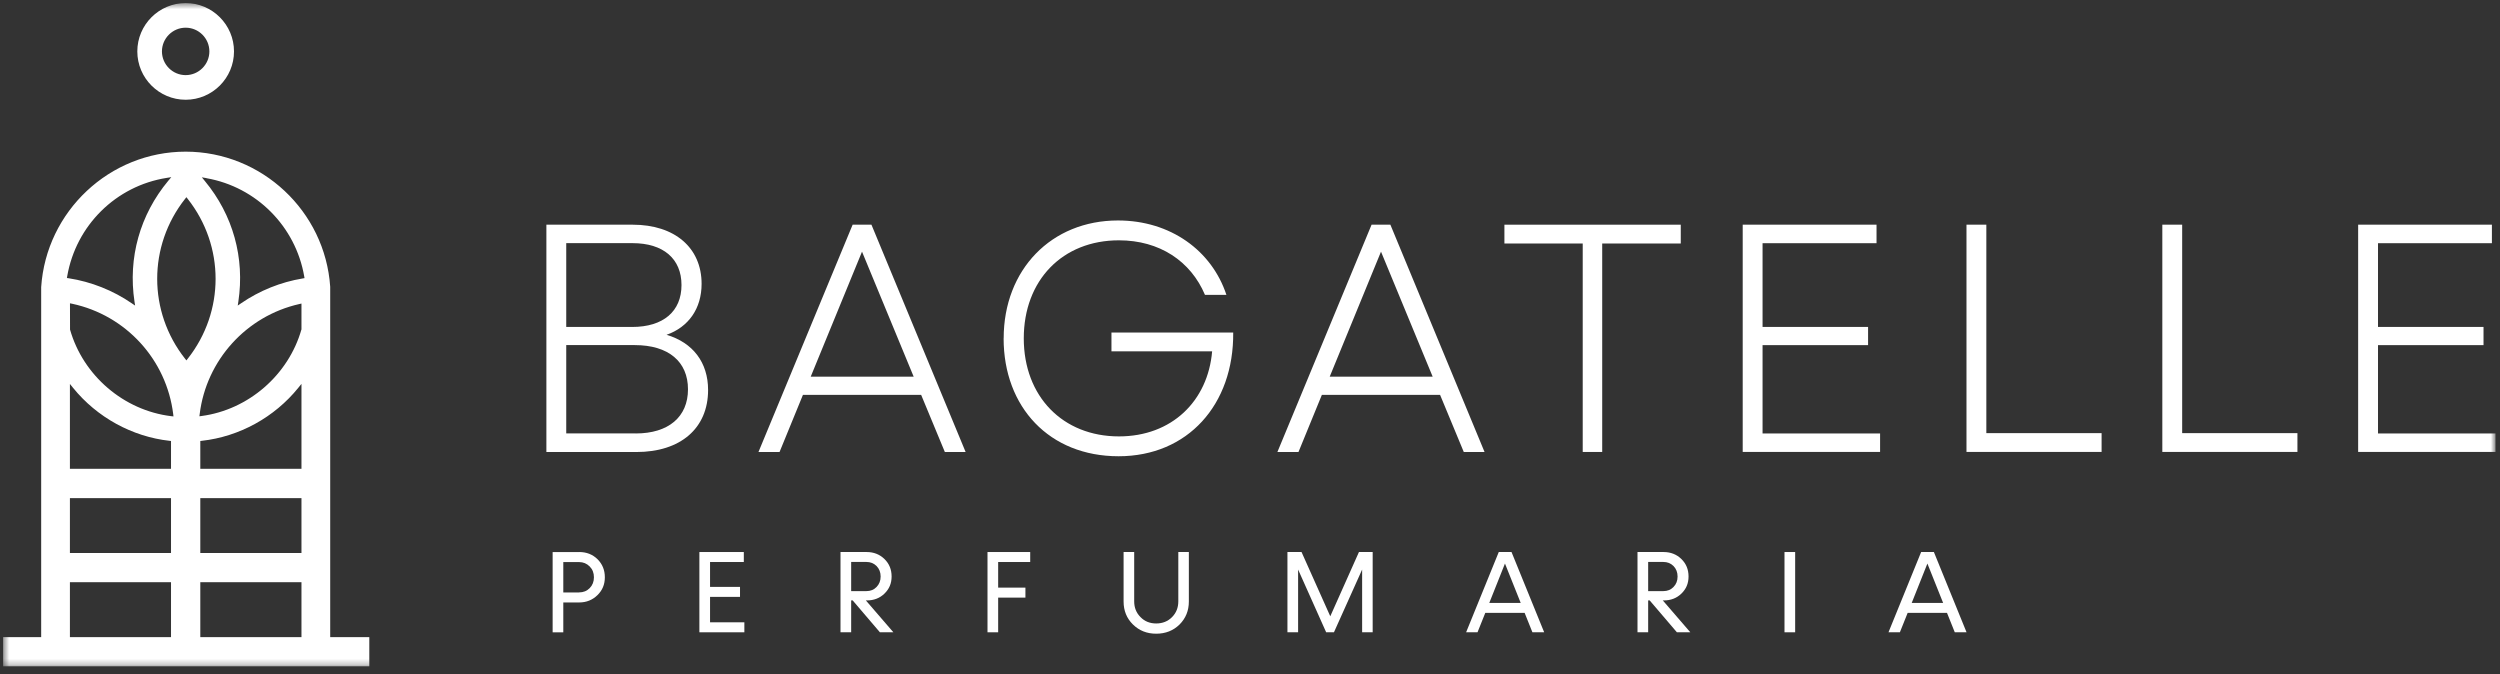
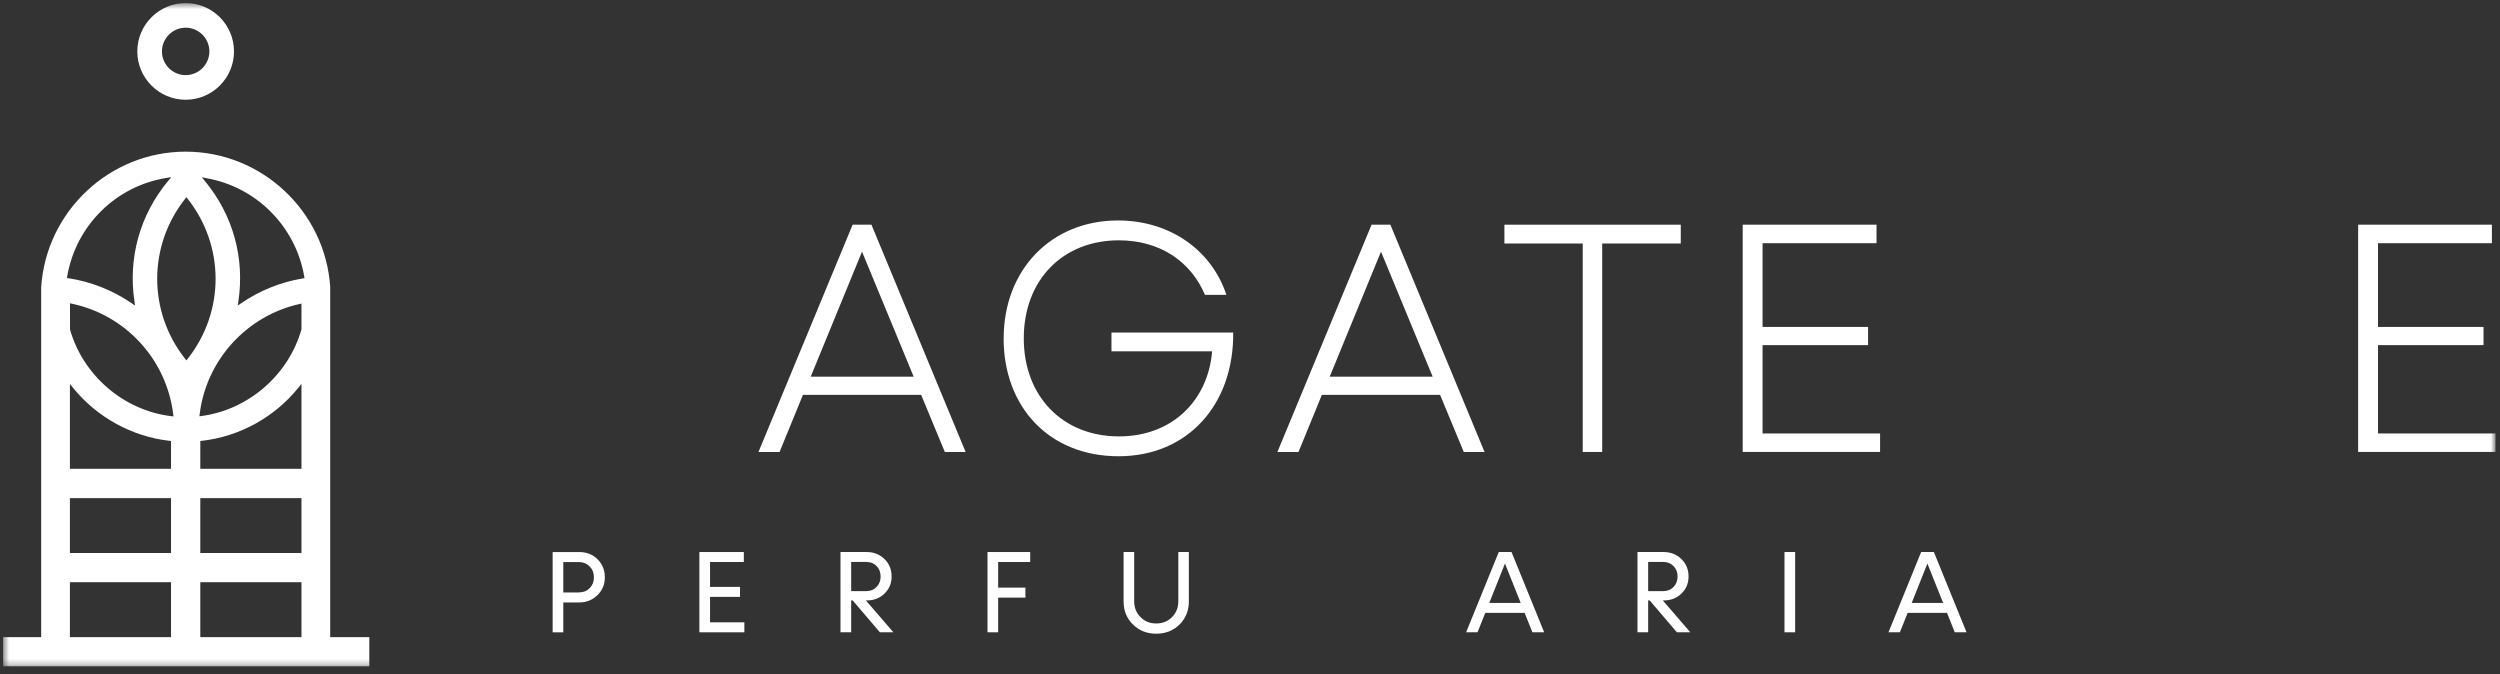
<svg xmlns="http://www.w3.org/2000/svg" fill="none" viewBox="0 0 408 110">
  <rect x="0" y="0" width="408" height="110" fill="#333333" stroke="none" />
  <g clip-path="url(#b)">
    <mask id="a" x="0" y="0" width="408" height="109" style="mask-type:luminance" maskUnits="userSpaceOnUse">
      <path d="M407.27 0.5H0.5V108.75H407.27V0.5Z" fill="#fff" />
    </mask>
    <g fill="#fff" mask="url(#a)">
-       <path d="m89.17 36.67h14.1c6.84 0 11.23 3.76 11.23 9.65 0 4.03-2.12 7.05-5.72 8.32 4.29 1.27 6.78 4.5 6.78 9.01 0 6.25-4.5 10.12-11.71 10.12h-14.68v-37.1zm13.99 16.69c5.09 0 8.06-2.54 8.06-6.84s-2.97-6.84-8-6.84h-10.81v13.67h10.76l-0.01 0.01zm0.59 17.38c5.35 0 8.53-2.7 8.53-7.21s-3.18-7.21-8.69-7.21h-11.18v14.41h11.34v0.01z" />
      <path d="m139.15 36.67h3.07l15.37 37.1h-3.39l-3.87-9.33h-19.29l-3.82 9.33h-3.44l15.37-37.1zm9.96 24.8-8.43-20.4-8.37 20.4h16.8z" />
      <path d="m163.8 55.22c0-11.23 7.79-19.24 18.65-19.24 8.58 0 15.32 4.93 17.7 12.14h-3.5c-2.33-5.51-7.42-8.9-14.04-8.9-9.22 0-15.53 6.52-15.53 16s6.36 16 15.53 16c8.64 0 14.52-5.78 15.21-13.88h-16.43v-3.07h19.87c0.11 11.76-7.42 20.19-18.71 20.19s-18.76-8-18.76-19.24h0.01z" />
      <path d="m223.84 36.67h3.07l15.37 37.1h-3.39l-3.87-9.33h-19.29l-3.82 9.33h-3.44l15.37-37.1zm9.97 24.8-8.43-20.4-8.37 20.4h16.8z" />
      <path d="m258.29 39.74h-12.77v-3.07h28.78v3.07h-12.82v34.02h-3.18v-34.02h-0.01z" />
      <path d="m284.42 36.67h21.83v3.02h-18.6v13.67h17.22v2.97h-17.22v14.41h19.18v3.02h-22.42v-37.1l0.01 0.01z" />
-       <path d="m320.94 36.67h3.23v34.02h18.81v3.07h-22.05v-37.1l0.01 0.01z" />
-       <path d="m352.9 36.67h3.23v34.02h18.81v3.07h-22.05v-37.1l0.01 0.01z" />
      <path d="m384.86 36.67h21.83v3.02h-18.6v13.67h17.22v2.97h-17.22v14.41h19.18v3.02h-22.42v-37.1l0.01 0.01z" />
      <path d="m0.5 108.75h59.77v-4.77h-6.38v-57.17c-0.83-12.36-11.19-22.06-23.59-22.06s-22.76 9.72-23.58 22.11v57.12h-6.22v4.77zm27.42-4.77h-16.51v-8.96h16.5v8.96h0.01zm0-13.73h-16.51v-8.96h16.5v8.96h0.01zm0-13.74h-16.51v-13.85l0.51 0.63c3.9 4.82 9.64 7.97 15.74 8.65l0.25 0.03v4.54h0.01zm0.02-8.59c-7.74-0.94-14.37-6.62-16.51-14.13v-0.08l-0.01-4.21 0.35 0.07c8.78 1.88 15.41 9.12 16.5 18.03l0.04 0.36-0.36-0.04h-0.01zm21.26 36.06h-16.51v-8.96h16.51v8.96zm0-13.73h-16.51v-8.96h16.51v8.96zm0-13.74h-16.51v-4.54l0.25-0.03c6.11-0.68 11.85-3.83 15.75-8.66l0.51-0.63v13.86zm-0.01-22.73c-2.11 7.42-8.65 13.09-16.28 14.11l-0.37 0.05 0.05-0.37c1.08-8.79 7.62-16 16.26-17.95l0.35-0.08v4.24h-0.01zm-15.5-24.7c8.15 1.43 14.56 7.87 15.96 16.03l0.05 0.28-0.28 0.05c-3.59 0.59-7.07 1.99-10.08 4.06l-0.54 0.37 0.1-0.65c1.07-7.14-0.87-14.13-5.47-19.68l-0.49-0.6 0.76 0.13-0.01 0.01zm-3.27 3.1 0.22 0.28c6.06 7.68 6.06 18.4 0 26.08l-0.22 0.28-0.22-0.28c-6.06-7.68-6.06-18.4 0-26.08l0.22-0.28zm-19.45 12.9c1.43-8.29 7.95-14.74 16.24-16.05l0.75-0.12-0.49 0.58c-4.63 5.56-6.6 12.57-5.52 19.73l0.1 0.65-0.54-0.37c-3.07-2.11-6.63-3.52-10.3-4.09l-0.29-0.04 0.05-0.29z" />
      <path d="m30.3 0.5c-4.35 0-7.89 3.54-7.89 7.89s3.54 7.89 7.89 7.89 7.89-3.54 7.89-7.89-3.54-7.89-7.89-7.89zm0 11.76c-2.13 0-3.87-1.74-3.87-3.87s1.74-3.87 3.87-3.87 3.87 1.74 3.87 3.87-1.74 3.87-3.87 3.87z" />
      <path d="m94.52 90.09c1.2 0 2.2 0.39 3 1.18 0.79 0.79 1.19 1.76 1.19 2.94s-0.4 2.13-1.21 2.92-1.8 1.19-2.98 1.19h-2.59v4.88h-1.74v-13.1h4.33v-0.01zm-0.02 6.59c0.7 0 1.28-0.23 1.74-0.7s0.69-1.06 0.69-1.77-0.23-1.3-0.7-1.77-1.04-0.71-1.73-0.71h-2.57v4.96h2.57v-0.01z" />
      <path d="m115.88 101.56h5.6v1.63h-7.34v-13.1h7.25v1.63h-5.51v4.06h4.89v1.63h-4.89v4.15z" />
      <path d="m143.6 103.19-4.44-5.2h-0.25v5.2h-1.74v-13.1h4.26c1.16 0 2.13 0.38 2.91 1.14s1.17 1.71 1.17 2.85-0.39 2.04-1.16 2.79-1.73 1.12-2.88 1.12h-0.16l4.49 5.2h-2.2zm-4.69-11.47v4.75h2.48c0.68 0 1.23-0.22 1.67-0.68 0.43-0.45 0.66-1.01 0.66-1.7s-0.22-1.25-0.66-1.71c-0.45-0.45-1-0.67-1.67-0.67h-2.48v0.01z" />
      <path d="m168.13 91.72h-5.23v4.18h4.45v1.63h-4.45v5.66h-1.74v-13.1h6.97v1.63z" />
      <path d="m184.9 101.92c-1.02-1-1.53-2.25-1.53-3.75v-8.08h1.73v8.05c0 1.03 0.34 1.88 1.03 2.57 0.68 0.7 1.53 1.04 2.56 1.04s1.9-0.34 2.59-1.04c0.68-0.69 1.02-1.54 1.02-2.57v-8.05h1.72v8.08c0 1.49-0.51 2.74-1.52 3.75-1.02 1-2.29 1.5-3.81 1.5s-2.77-0.5-3.79-1.5z" />
-       <path d="m221.78 90.09h2.24v13.1h-1.72v-10.24l-4.6 10.24h-1.27l-4.58-10.24v10.24h-1.74v-13.1h2.3l4.69 10.49 4.68-10.49z" />
      <path d="m250.09 103.19-1.27-3.17h-6.42l-1.27 3.17h-1.86l5.33-13.1h2.08l5.33 13.1h-1.92zm-7.04-4.79h5.13l-2.57-6.43-2.56 6.43z" />
      <path d="m273.67 103.19-4.44-5.2h-0.25v5.2h-1.74v-13.1h4.25c1.16 0 2.13 0.38 2.91 1.14s1.17 1.71 1.17 2.85-0.39 2.04-1.16 2.79-1.73 1.12-2.88 1.12h-0.16l4.49 5.2h-2.19zm-4.69-11.47v4.75h2.47c0.68 0 1.23-0.22 1.67-0.68 0.44-0.45 0.66-1.01 0.66-1.7s-0.22-1.25-0.66-1.71c-0.45-0.45-1-0.67-1.67-0.67h-2.47v0.01z" />
      <path d="m291.23 103.19v-13.1h1.74v13.1h-1.74z" />
      <path d="m319.02 103.19-1.27-3.17h-6.42l-1.27 3.17h-1.86l5.33-13.1h2.08l5.33 13.1h-1.92zm-7.03-4.79h5.13l-2.57-6.43-2.56 6.43z" />
    </g>
  </g>
  <defs>
    <clipPath id="b">
      <rect transform="translate(.5 .5)" width="407" height="109" fill="#fff" />
    </clipPath>
  </defs>
</svg>